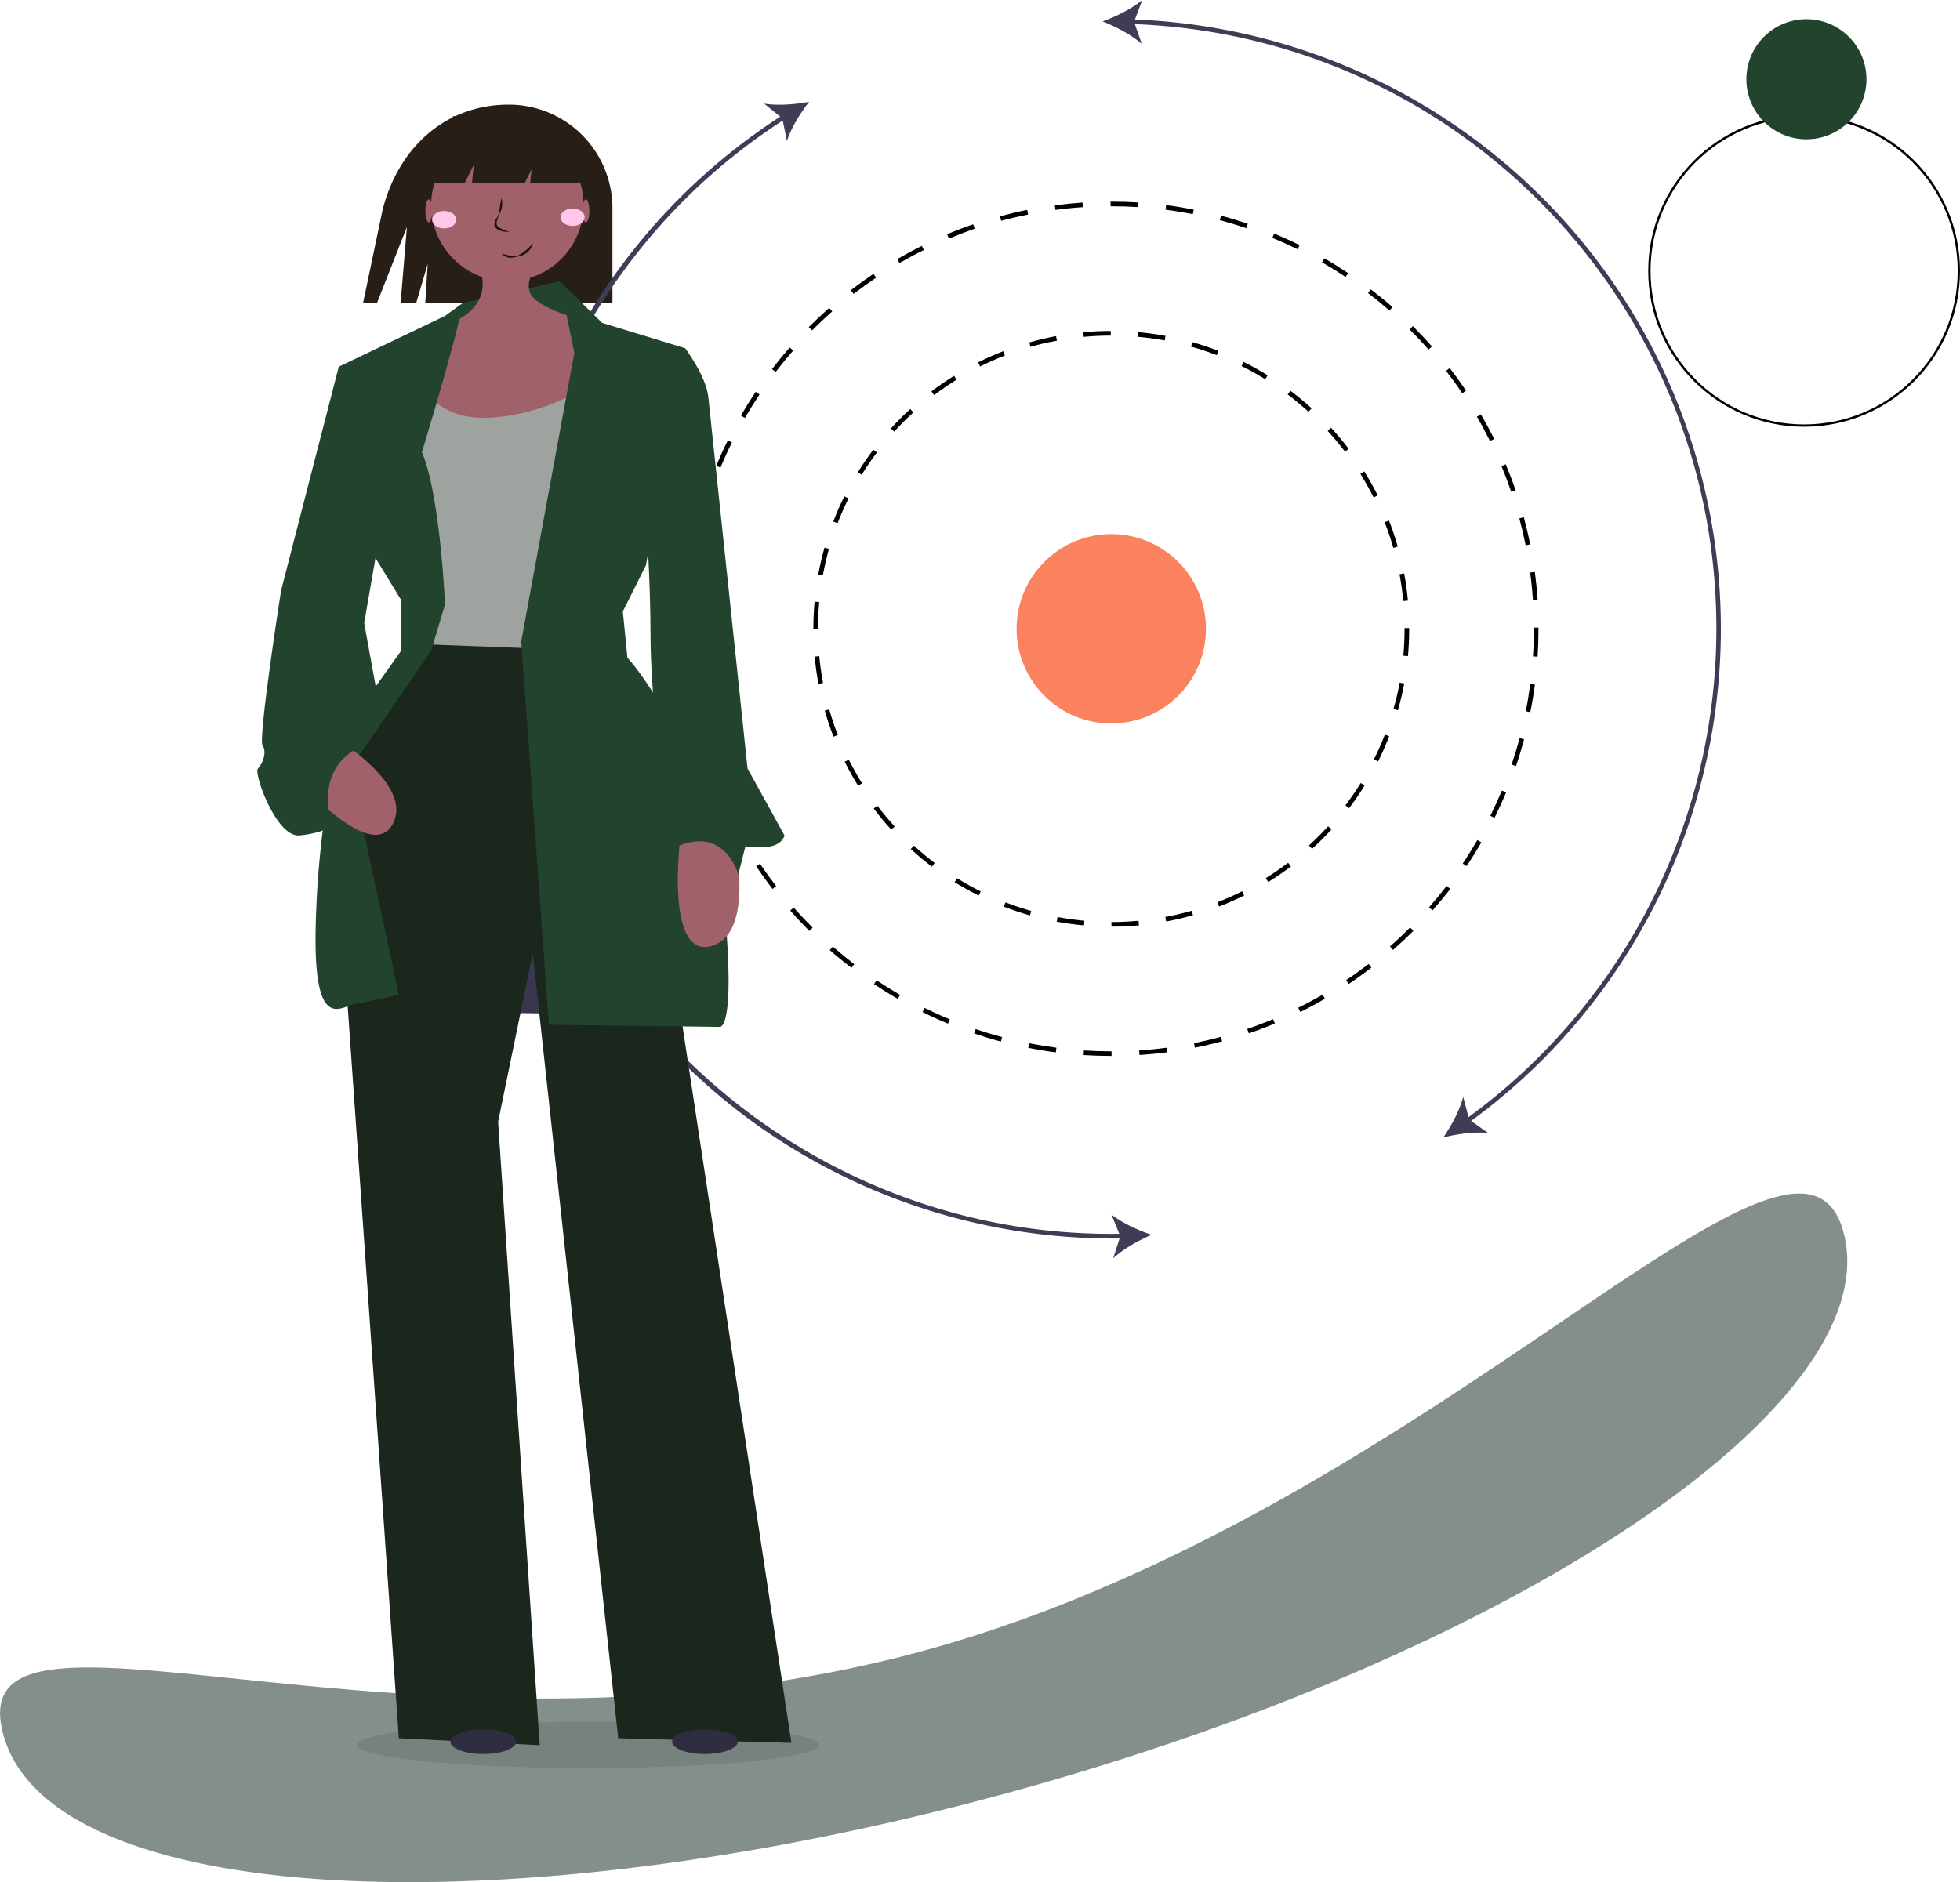
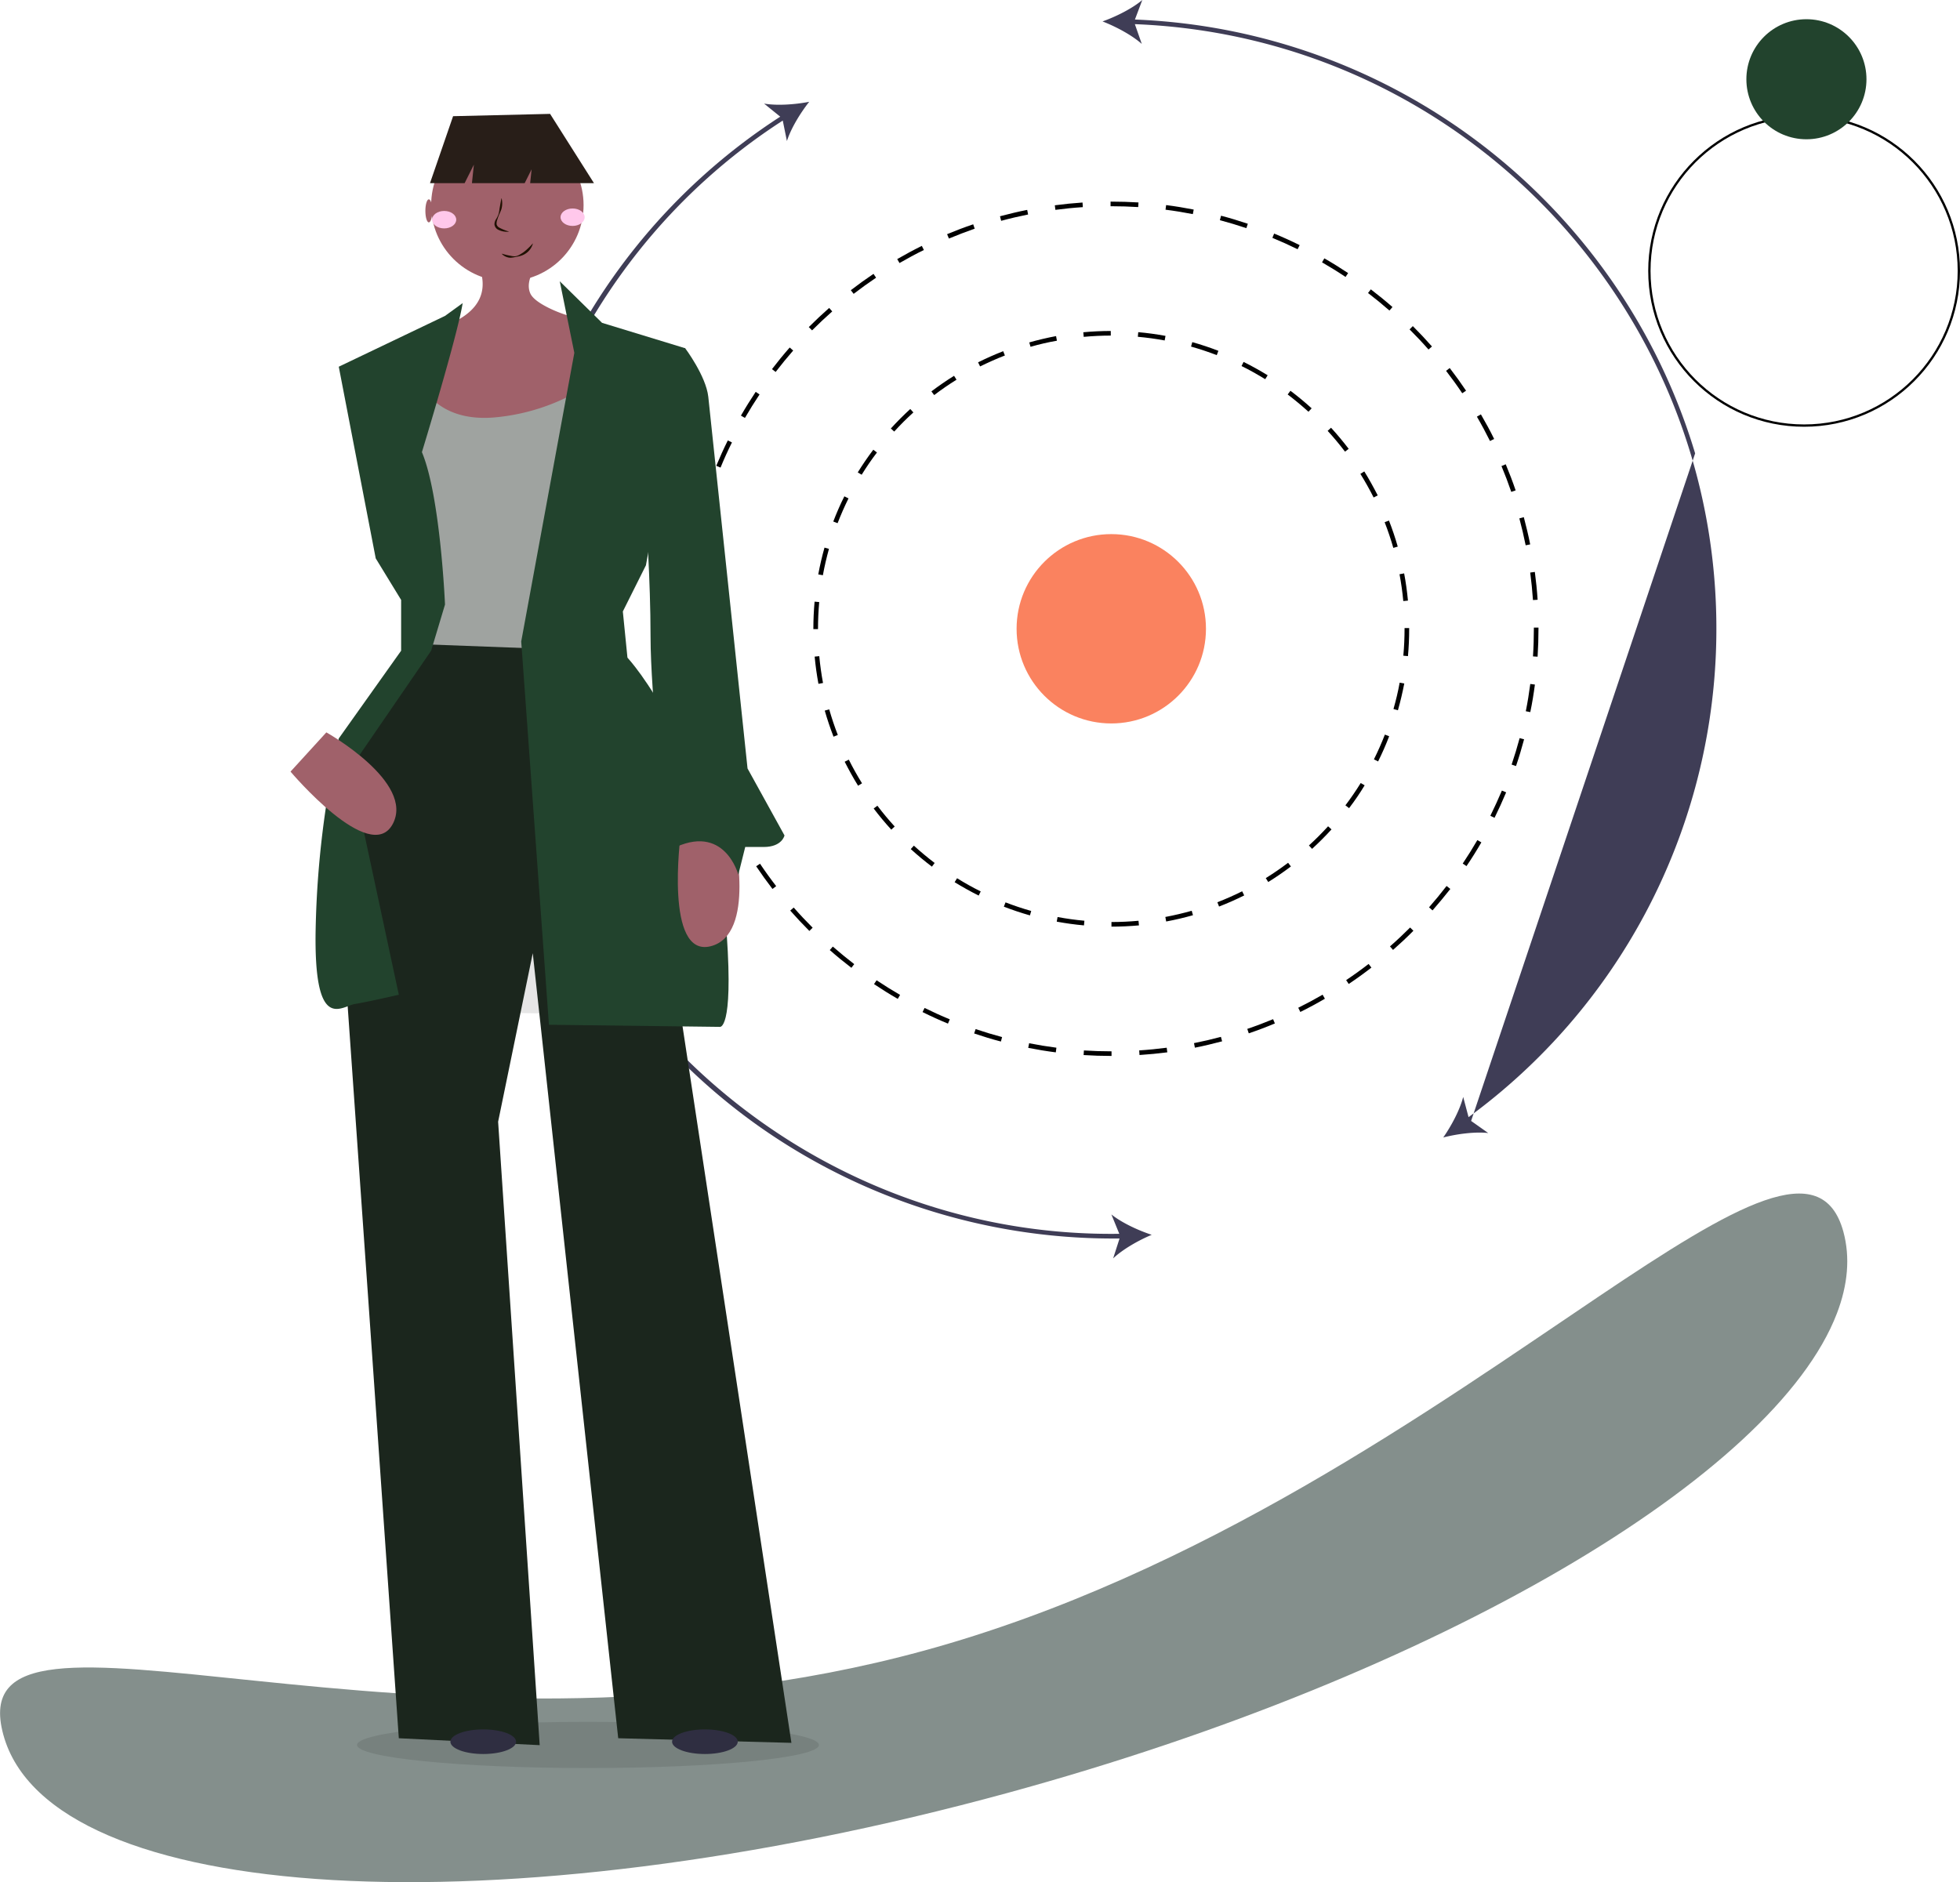
<svg xmlns="http://www.w3.org/2000/svg" id="b3d7192f-2a1f-4aa9-b584-3a60b5f539d3" viewBox="0 0 848.69 815.15">
  <defs>
    <style>.cls-1{fill:#281e18;}.cls-2{fill:#22432d;}.cls-3{fill:#848f8c;}.cls-4{opacity:0.1;isolation:isolate;}.cls-5{fill:#3f3d56;}.cls-6{fill:#1b261d;}.cls-7{fill:#a0616a;}.cls-8{fill:#9fa3a0;}.cls-9{fill:#2f2e41;}.cls-10{fill:none;stroke:#000;stroke-miterlimit:10;}.cls-11{fill:#fa825f;}.cls-12{fill:#ffc8eb;}.cls-13{fill:#1f1000;}</style>
  </defs>
-   <path class="cls-1" d="M220.33,45.32h0c-27.72,0-47.9,18.82-54.7,45.69l-8.44,40.31h6l13-33-2.73,33h6.73l5-17-1.05,17h81.05V90.19a44.86,44.86,0,0,0-44.86-44.87Z" transform="translate(0)" />
-   <path class="cls-2" d="M242.38,121.82l-42,9.46q-2.73,7.47-5.44,14.94l52-4.13Q244.62,132,242.38,121.82Z" transform="translate(0)" />
  <path class="cls-3" d="M795.38,568.85c-26.89,70.21-171.93,156.48-358.93,207.61-220,60.17-414.78,48.92-435-25.13s178.49,23.76,398.51-36.41c120.14-32.86,221.77-106,292.59-153.61,58.87-39.58,96.45-61.49,105.64-27.87C801.2,544.55,800.13,556.45,795.38,568.85Z" transform="translate(0)" />
  <ellipse class="cls-4" cx="254.6" cy="755.73" rx="100" ry="10" />
  <path d="M481.21,457.32c-4,0-8-.13-12-.38l.13-2c3.92.25,7.91.38,11.84.38h.12v2h-.1Zm12.2-.4-.13-2c4-.25,8-.65,11.91-1.16l.26,2C501.47,456.26,497.42,456.66,493.41,456.92Zm-36.24-1.15c-4-.51-8-1.17-11.94-1.95l.39-2c3.89.77,7.87,1.42,11.81,1.93Zm60.23-2-.39-2c3.89-.77,7.82-1.68,11.66-2.71l.51,1.93c-3.88,1-7.84,2-11.78,2.75Zm-84-2.69c-3.87-1-7.77-2.2-11.59-3.49l.64-1.9c3.78,1.28,7.63,2.44,11.46,3.46Zm107.32-3.57-.64-1.9c3.75-1.27,7.51-2.69,11.18-4.21l.77,1.85C548.36,444.79,544.56,446.23,540.76,447.52Zm-130.25-4.19c-3.71-1.53-7.43-3.21-11-5l.88-1.79c3.58,1.76,7.25,3.43,10.92,4.94Zm152.57-5.07-.89-1.8c3.56-1.76,7.11-3.66,10.54-5.65l1,1.74C570.26,434.55,566.68,436.48,563.08,438.26Zm-174.3-5.64c-3.48-2-6.94-4.16-10.28-6.4l1.11-1.66c3.31,2.21,6.73,4.34,10.17,6.33ZM584,426.15l-1.11-1.67c3.29-2.2,6.56-4.55,9.72-7l1.22,1.58C590.64,421.54,587.33,423.92,584,426.15Zm-215.34-7c-3.19-2.45-6.34-5-9.36-7.68l1.32-1.51c3,2.62,6.11,5.18,9.26,7.6Zm234.52-7.76-1.32-1.5c3-2.62,5.92-5.38,8.73-8.19l1.42,1.41C609.17,406,606.19,408.76,603.18,411.41Zm-252.72-8.2c-2.84-2.84-5.63-5.81-8.28-8.82l1.5-1.32c2.63,3,5.38,5.92,8.2,8.73Zm269.82-8.91-1.5-1.32c2.62-3,5.18-6.1,7.6-9.25L628,385C625.52,388.13,622.94,391.28,620.28,394.3ZM334.49,385c-2.45-3.18-4.82-6.48-7.06-9.82l1.66-1.11c2.21,3.3,4.57,6.57,7,9.71ZM635,375.11,633.37,374c2.21-3.31,4.35-6.73,6.34-10.17l1.73,1C639.42,368.31,637.27,371.77,635,375.11ZM321,365c-2-3.47-3.94-7.06-5.72-10.65l1.79-.89c1.76,3.55,3.66,7.1,5.66,10.54Zm326.13-10.81-1.8-.88c1.76-3.57,3.43-7.24,5-10.92l1.84.77C650.62,346.84,648.94,350.55,647.16,354.15ZM310.3,343.3c-1.54-3.7-3-7.5-4.27-11.3l1.9-.64c1.27,3.75,2.7,7.51,4.22,11.18Zm346.14-11.53-1.9-.64c1.28-3.77,2.44-7.62,3.47-11.46l1.93.52C658.9,324.07,657.73,328,656.44,331.77ZM302.51,320.42c-1-3.88-2-7.84-2.75-11.78l2-.39c.77,3.89,1.69,7.82,2.72,11.65Zm360.17-12-2-.39c.78-3.9,1.43-7.87,1.94-11.81l2,.26c-.52,4-1.17,8-2,11.94ZM297.79,296.7c-.53-4-.93-8-1.19-12.05l2-.13c.27,4,.66,8,1.18,11.92Zm368-12.29-2-.13c.26-3.95.38-8,.38-12v-.48h2v.47c0,4-.13,8.11-.38,12.1ZM298.19,272.56h-2v-.25c0-3.94.13-7.93.38-11.85l2,.13c-.24,3.88-.37,7.82-.37,11.73Zm365.59-12.68c-.27-4-.67-8-1.19-11.91l2-.27c.53,4,.94,8,1.21,12.05ZM299.71,248.67l-2-.25c.52-4,1.17-8,1.94-11.95l2,.39C300.86,240.76,300.22,244.73,299.71,248.67Zm360.91-12.51c-.78-3.9-1.7-7.82-2.73-11.65l1.93-.53c1,3.88,2,7.85,2.76,11.79Zm-356.3-11-1.93-.51c1-3.89,2.2-7.78,3.49-11.59l1.89.64C306.5,217.49,305.34,221.35,304.32,225.19Zm350.07-12.13c-1.29-3.76-2.71-7.52-4.24-11.18l1.84-.77c1.55,3.7,3,7.5,4.29,11.3ZM312,202.51l-1.85-.77c1.54-3.71,3.22-7.43,5-11l1.79.88C315.16,195.16,313.5,198.83,312,202.51ZM645.18,191c-1.76-3.55-3.66-7.09-5.67-10.54l1.73-1c2,3.48,4,7.06,5.73,10.65ZM322.56,181l-1.73-1c2-3.48,4.16-6.94,6.39-10.29l1.67,1.12C326.68,174.15,324.55,177.57,322.56,181Zm310.6-10.68c-2.21-3.3-4.57-6.56-7-9.71l1.58-1.22c2.45,3.18,4.83,6.48,7.07,9.82Zm-297.3-9.24-1.59-1.21c2.45-3.19,5-6.34,7.68-9.37l1.5,1.32C340.83,154.82,338.28,157.94,335.86,161.09Zm282.69-9.7c-2.62-3-5.38-5.91-8.2-8.72l1.41-1.42c2.85,2.84,5.64,5.81,8.29,8.82Zm-266.92-8.31-1.42-1.41c2.84-2.84,5.81-5.63,8.82-8.29l1.33,1.5C357.37,137.51,354.44,140.27,351.63,143.08Zm250-8.58c-3-2.62-6.11-5.17-9.27-7.59l1.22-1.58c3.19,2.44,6.34,5,9.37,7.66Zm-232-7.23-1.22-1.58c3.18-2.45,6.49-4.83,9.82-7.07l1.12,1.66c-3.3,2.22-6.57,4.57-9.72,7Zm213-7.32c-3.31-2.21-6.73-4.33-10.18-6.32l1-1.73c3.48,2,6.94,4.15,10.29,6.38Zm-193.13-6-1-1.73c3.47-2,7.05-3.94,10.65-5.72l.89,1.79C396.43,110,392.88,112,389.45,113.94Zm172.37-6c-3.57-1.75-7.24-3.41-10.92-4.93l.76-1.85c3.72,1.53,7.43,3.21,11.05,5Zm-151-4.67-.77-1.85c3.7-1.54,7.51-3,11.3-4.27l.65,1.89C418.29,100.37,414.53,101.79,410.87,103.32Zm128.8-4.46c-3.77-1.27-7.62-2.43-11.46-3.45l.51-1.93c3.88,1,7.78,2.2,11.59,3.48ZM433.5,95.6,433,93.66c3.87-1,7.84-2,11.78-2.76l.39,2c-3.9.78-7.82,1.69-11.65,2.73Zm83-2.87c-3.9-.76-7.87-1.41-11.82-1.91l.26-2c4,.51,8,1.17,11.94,1.94ZM457,90.91l-.26-2c4-.53,8-.93,12-1.2l.13,2c-4,.26-8,.66-11.91,1.18Zm35.85-1.23c-3.84-.24-7.75-.36-11.62-.36h-.35v-2h.35c3.91,0,7.86.12,11.74.36Z" transform="translate(0)" />
  <path d="M481.27,401.32v-2c3.9,0,7.85-.19,11.71-.54l.19,2C489.24,401.13,485.24,401.32,481.27,401.32Zm-11.9-.54c-3.94-.35-7.91-.9-11.8-1.62l.37-2c3.82.71,7.73,1.25,11.61,1.6Zm35.6-1.65-.37-2c3.83-.72,7.67-1.62,11.42-2.68l.54,1.92c-3.8,1.08-7.7,2-11.59,2.72Zm-59-2.68c-3.8-1.08-7.6-2.35-11.3-3.78l.73-1.86c3.63,1.41,7.37,2.66,11.12,3.72Zm81.89-3.83-.73-1.86c3.63-1.41,7.24-3,10.73-4.75l.89,1.79c-3.54,1.77-7.21,3.39-10.89,4.82Zm-104.09-4.76c-3.54-1.76-7-3.71-10.41-5.79l1.06-1.71c3.31,2.06,6.76,4,10.24,5.71ZM549.15,382l-1.06-1.7c3.31-2.05,6.56-4.29,9.67-6.64l1.21,1.6c-3.16,2.39-6.46,4.65-9.82,6.74Zm-145.62-6.66c-3.15-2.38-6.23-4.94-9.16-7.61l1.34-1.48c2.89,2.63,5.92,5.15,9,7.5Zm164.6-7.7-1.35-1.48c2.87-2.62,5.66-5.41,8.29-8.3l1.48,1.35c-2.67,2.93-5.5,5.76-8.42,8.43Zm-182.19-8.32c-2.68-2.93-5.24-6-7.63-9.16l1.6-1.21c2.35,3.11,4.87,6.14,7.5,9ZM584.16,350l-1.59-1.21c2.35-3.11,4.58-6.36,6.63-9.67l1.7,1C588.82,343.57,586.55,346.88,584.16,350Zm-212.6-9.7c-2.09-3.36-4-6.86-5.81-10.4l1.79-.9c1.74,3.49,3.66,6.93,5.72,10.24Zm225.15-10.53-1.79-.9c1.73-3.48,3.33-7.09,4.74-10.72l1.86.72C600.09,322.6,598.47,326.27,596.71,329.81ZM360.92,319.05c-1.43-3.69-2.71-7.49-3.8-11.29l1.93-.55c1.07,3.75,2.32,7.49,3.73,11.11Zm244.39-11.44-1.93-.54c1.07-3.75,2-7.59,2.68-11.42l2,.36C607.3,299.9,606.39,303.8,605.31,307.61ZM354.39,296.16c-.72-3.88-1.27-7.85-1.64-11.79l2-.19c.36,3.89.91,7.79,1.62,11.62Zm255.26-12-2-.18c.36-3.86.53-7.81.53-11.71V272h2v.29C610.19,276.28,610,280.29,609.65,284.21ZM354.19,272.47h-2v-.15c0-3.92.18-7.87.53-11.75l2,.18c-.34,3.82-.52,7.71-.52,11.57Zm253.44-12.16c-.36-3.89-.91-7.8-1.63-11.61l2-.37c.73,3.87,1.28,7.84,1.65,11.79ZM356.31,249.13l-2-.36c.72-3.89,1.63-7.79,2.7-11.6l1.93.54C357.91,241.46,357,245.3,356.31,249.13Zm247-11.85c-1.07-3.74-2.33-7.48-3.75-11.11l1.87-.72c1.43,3.68,2.72,7.48,3.8,11.28ZM362.68,226.59l-1.87-.72c1.43-3.69,3-7.36,4.8-10.91l1.8.89C365.67,219.34,364.08,223,362.68,226.59Zm232.11-11.13c-1.75-3.48-3.68-6.92-5.74-10.23l1.7-1.06c2.09,3.37,4,6.86,5.82,10.39ZM373.11,205.6l-1.7-1c2.08-3.36,4.34-6.67,6.73-9.83l1.59,1.2C377.39,199,375.16,202.29,373.11,205.6Zm209.28-10c-2.35-3.1-4.88-6.13-7.51-9l1.47-1.35c2.68,2.92,5.24,6,7.64,9.14Zm-195.17-8.68-1.48-1.34c2.66-2.93,5.49-5.77,8.41-8.44l1.35,1.48C392.63,181.21,389.84,184,387.22,186.89Zm179.35-8.6c-2.89-2.62-5.93-5.14-9-7.48l1.2-1.6c3.16,2.38,6.25,4.94,9.18,7.6Zm-162.06-7.22-1.21-1.59c3.15-2.39,6.46-4.66,9.81-6.75l1.06,1.69c-3.31,2.06-6.56,4.3-9.66,6.65Zm143.34-6.88c-3.32-2-6.77-4-10.26-5.69l.89-1.79c3.55,1.76,7,3.7,10.42,5.78Zm-123.45-5.5-.89-1.79c3.53-1.77,7.2-3.39,10.88-4.83l.73,1.86C431.49,155.35,427.89,157,424.4,158.69Zm102.46-4.92c-3.64-1.4-7.38-2.64-11.13-3.7l.54-1.93c3.81,1.08,7.61,2.34,11.3,3.77Zm-80.63-3.58-.55-1.92c3.81-1.09,7.71-2,11.6-2.74l.37,2C453.82,148.21,450,149.12,446.23,150.19Zm58.08-2.77c-3.83-.71-7.74-1.24-11.62-1.59l.18-2c3.94.35,7.91.89,11.8,1.61Zm-35.05-1.55-.19-2c3.93-.37,7.93-.55,11.9-.56v2c-3.9,0-7.84.19-11.71.55Z" transform="translate(0)" />
  <path class="cls-5" d="M498.7,534.79c-5.75-1.88-12.94-5.19-17.46-8.82l3.42,8.38C368.32,536,263.82,459.47,230.25,347.71,196.79,236.33,241.47,115.13,338.94,52.22l1.8,8.87c1.75-5.53,5.9-12.26,9.65-17-5.94,1.16-13.83,1.76-19.54.78l7,5.66A264.07,264.07,0,0,0,327.22,486.8a265.9,265.9,0,0,0,154,49.59c1.18,0,2.37,0,3.55,0L482,545C486.22,541,493.11,537.12,498.7,534.79Z" transform="translate(0)" />
-   <path class="cls-5" d="M734,196.36A264.08,264.08,0,0,0,491.43,8.46L494.62,0c-4.42,3.75-11.51,7.25-17.22,9.28,5.65,2.18,12.65,5.87,17,9.74l-3-8.56C636,16.16,748.67,138,743,282.67A262.11,262.11,0,0,1,635.89,483.83l-2.32-8.76c-1.42,5.62-5.16,12.59-8.63,17.56,5.87-1.51,13.71-2.57,19.47-1.92L637,485.47A264.13,264.13,0,0,0,734,196.36Z" transform="translate(0)" />
-   <polygon class="cls-5" points="168.19 346.38 187.19 438.2 291.19 439.73 265.19 343.32 168.19 346.38" />
+   <path class="cls-5" d="M734,196.36A264.08,264.08,0,0,0,491.43,8.46L494.62,0c-4.42,3.75-11.51,7.25-17.22,9.28,5.65,2.18,12.65,5.87,17,9.74l-3-8.56C636,16.16,748.67,138,743,282.67A262.11,262.11,0,0,1,635.89,483.83l-2.32-8.76c-1.42,5.62-5.16,12.59-8.63,17.56,5.87-1.51,13.71-2.57,19.47-1.92L637,485.47Z" transform="translate(0)" />
  <polygon class="cls-4" points="168.19 346.38 187.19 438.2 291.19 439.73 265.19 343.32 168.19 346.38" />
  <path class="cls-6" d="M183.69,274.82s-41,57-39,80,28,398,28,398l61,3-18-270,15-73,37,340,75,2-67-441-13-39Z" transform="translate(0)" />
  <path class="cls-7" d="M207.3,114.92c1.29,3.27,2.53,8.06.95,12.89-2.64,8.05-11.62,11.58-14.56,13-9.21,4.49-19.85,18.08-25,59l96-7-8-54a56,56,0,0,1-19-5.41c-6.67-3.3-7.81-5.61-8.21-6.67-2.29-6,3.76-12.86,4.42-13.59Z" transform="translate(0)" />
  <path class="cls-8" d="M181.69,164.82s6,18,32,16a89.25,89.25,0,0,0,44-16v117l-80-3v-71Z" transform="translate(0)" />
  <path class="cls-2" d="M200.34,131.28l-7.65,5.54-46,22,16,83,11,18v22l-27,38a413.79,413.79,0,0,0-10,82c-1,46,11,34,17,33s19-4,19-4l-21-98,35-51,6-20s-2-47-10-66C182.69,195.82,198,145.73,200.34,131.28Z" transform="translate(0)" />
  <path class="cls-2" d="M242.38,121.82l18.31,18,36,11-17,94-10,20,2,20s37.48,40.19,43,120c2.91,41.91-3.09,39.91-3.09,39.91l-73.91-.91-12-166,23-125Z" transform="translate(0)" />
  <path class="cls-7" d="M317.69,361.82s10,43-10,48-13-48-13-48Z" transform="translate(0)" />
  <path class="cls-7" d="M141.31,317.19s38.5,21.59,28.72,39.73-44.23-22.74-44.23-22.74Z" transform="translate(0)" />
  <path class="cls-2" d="M281.69,152.82l15-2s9,12,10,21,17,161,17,161l16,29s-1,5-9,5h-8l-3,12s-6-23-29-11l-9-3,6-11s-6-53-6-78-2-52-2-52Z" transform="translate(0)" />
  <ellipse class="cls-9" cx="209.25" cy="754.32" rx="14.22" ry="5.33" />
  <ellipse class="cls-9" cx="305.23" cy="754.32" rx="14.22" ry="5.33" />
-   <path class="cls-2" d="M157.69,157.82l-11,1-25,97s-10,64-8,67,0,8-2,10,8,30,18,29,14-4,14-4-9-26,14-35l6-20-6-33,8-46Z" transform="translate(0)" />
-   <ellipse class="cls-7" cx="253.69" cy="91.32" rx="1.5" ry="5" />
  <ellipse class="cls-7" cx="185.69" cy="91.32" rx="1.5" ry="5" />
  <circle class="cls-7" cx="219.69" cy="88.82" r="33" />
  <polygon class="cls-1" points="205.19 71.32 204.35 79.32 227.19 79.32 230.19 73.32 229.56 79.32 257.19 79.32 238.19 49.32 196.19 50.32 186.19 79.32 201.19 79.32 205.19 71.32" />
  <circle class="cls-10" cx="781.19" cy="117.32" r="67" />
  <circle class="cls-2" cx="782.19" cy="34.32" r="26" />
  <circle class="cls-11" cx="481.19" cy="272.32" r="41" />
  <ellipse class="cls-12" cx="192.33" cy="95.14" rx="5.22" ry="3.78" />
  <ellipse class="cls-12" cx="247.94" cy="94.07" rx="5.22" ry="3.78" />
  <path class="cls-13" d="M217.21,85.93a9.25,9.25,0,0,1-.12,4.73,22.67,22.67,0,0,1-.93,2.2c-.3.72-.57,1.46-.8,2.21a4.88,4.88,0,0,0-.33,2.07,2.27,2.27,0,0,0,1.14,1.43,20.86,20.86,0,0,0,4.18,1.7,0,0,0,0,1,0,.06s0,0,0,0a8.39,8.39,0,0,1-4.74-.9,2.92,2.92,0,0,1-1.5-2.21,4,4,0,0,1,.76-2.41,10.62,10.62,0,0,0,1-2.1,12.71,12.71,0,0,0,.42-2.28c.27-1.5.52-3,.83-4.54a.07.07,0,0,1,.06,0S217.21,85.91,217.21,85.93Z" transform="translate(0)" />
  <path class="cls-13" d="M217.4,109.89a30.52,30.52,0,0,0,3.73.9A6.75,6.75,0,0,0,223,111a4.7,4.7,0,0,0,1.83-.6c.57-.32,1.11-.67,1.63-1a17,17,0,0,0,1.47-1.19,28.26,28.26,0,0,0,2.73-2.74,0,0,0,0,1,.07,0,.07.07,0,0,1,0,.06,7.69,7.69,0,0,1-2.1,3.48,8,8,0,0,1-3.62,1.92c-.67.17-1.33.28-2,.41a11.4,11.4,0,0,1-2,.29,5.49,5.49,0,0,1-3.7-1.65,0,0,0,0,1,0-.07A0,0,0,0,1,217.4,109.89Z" transform="translate(0)" />
</svg>